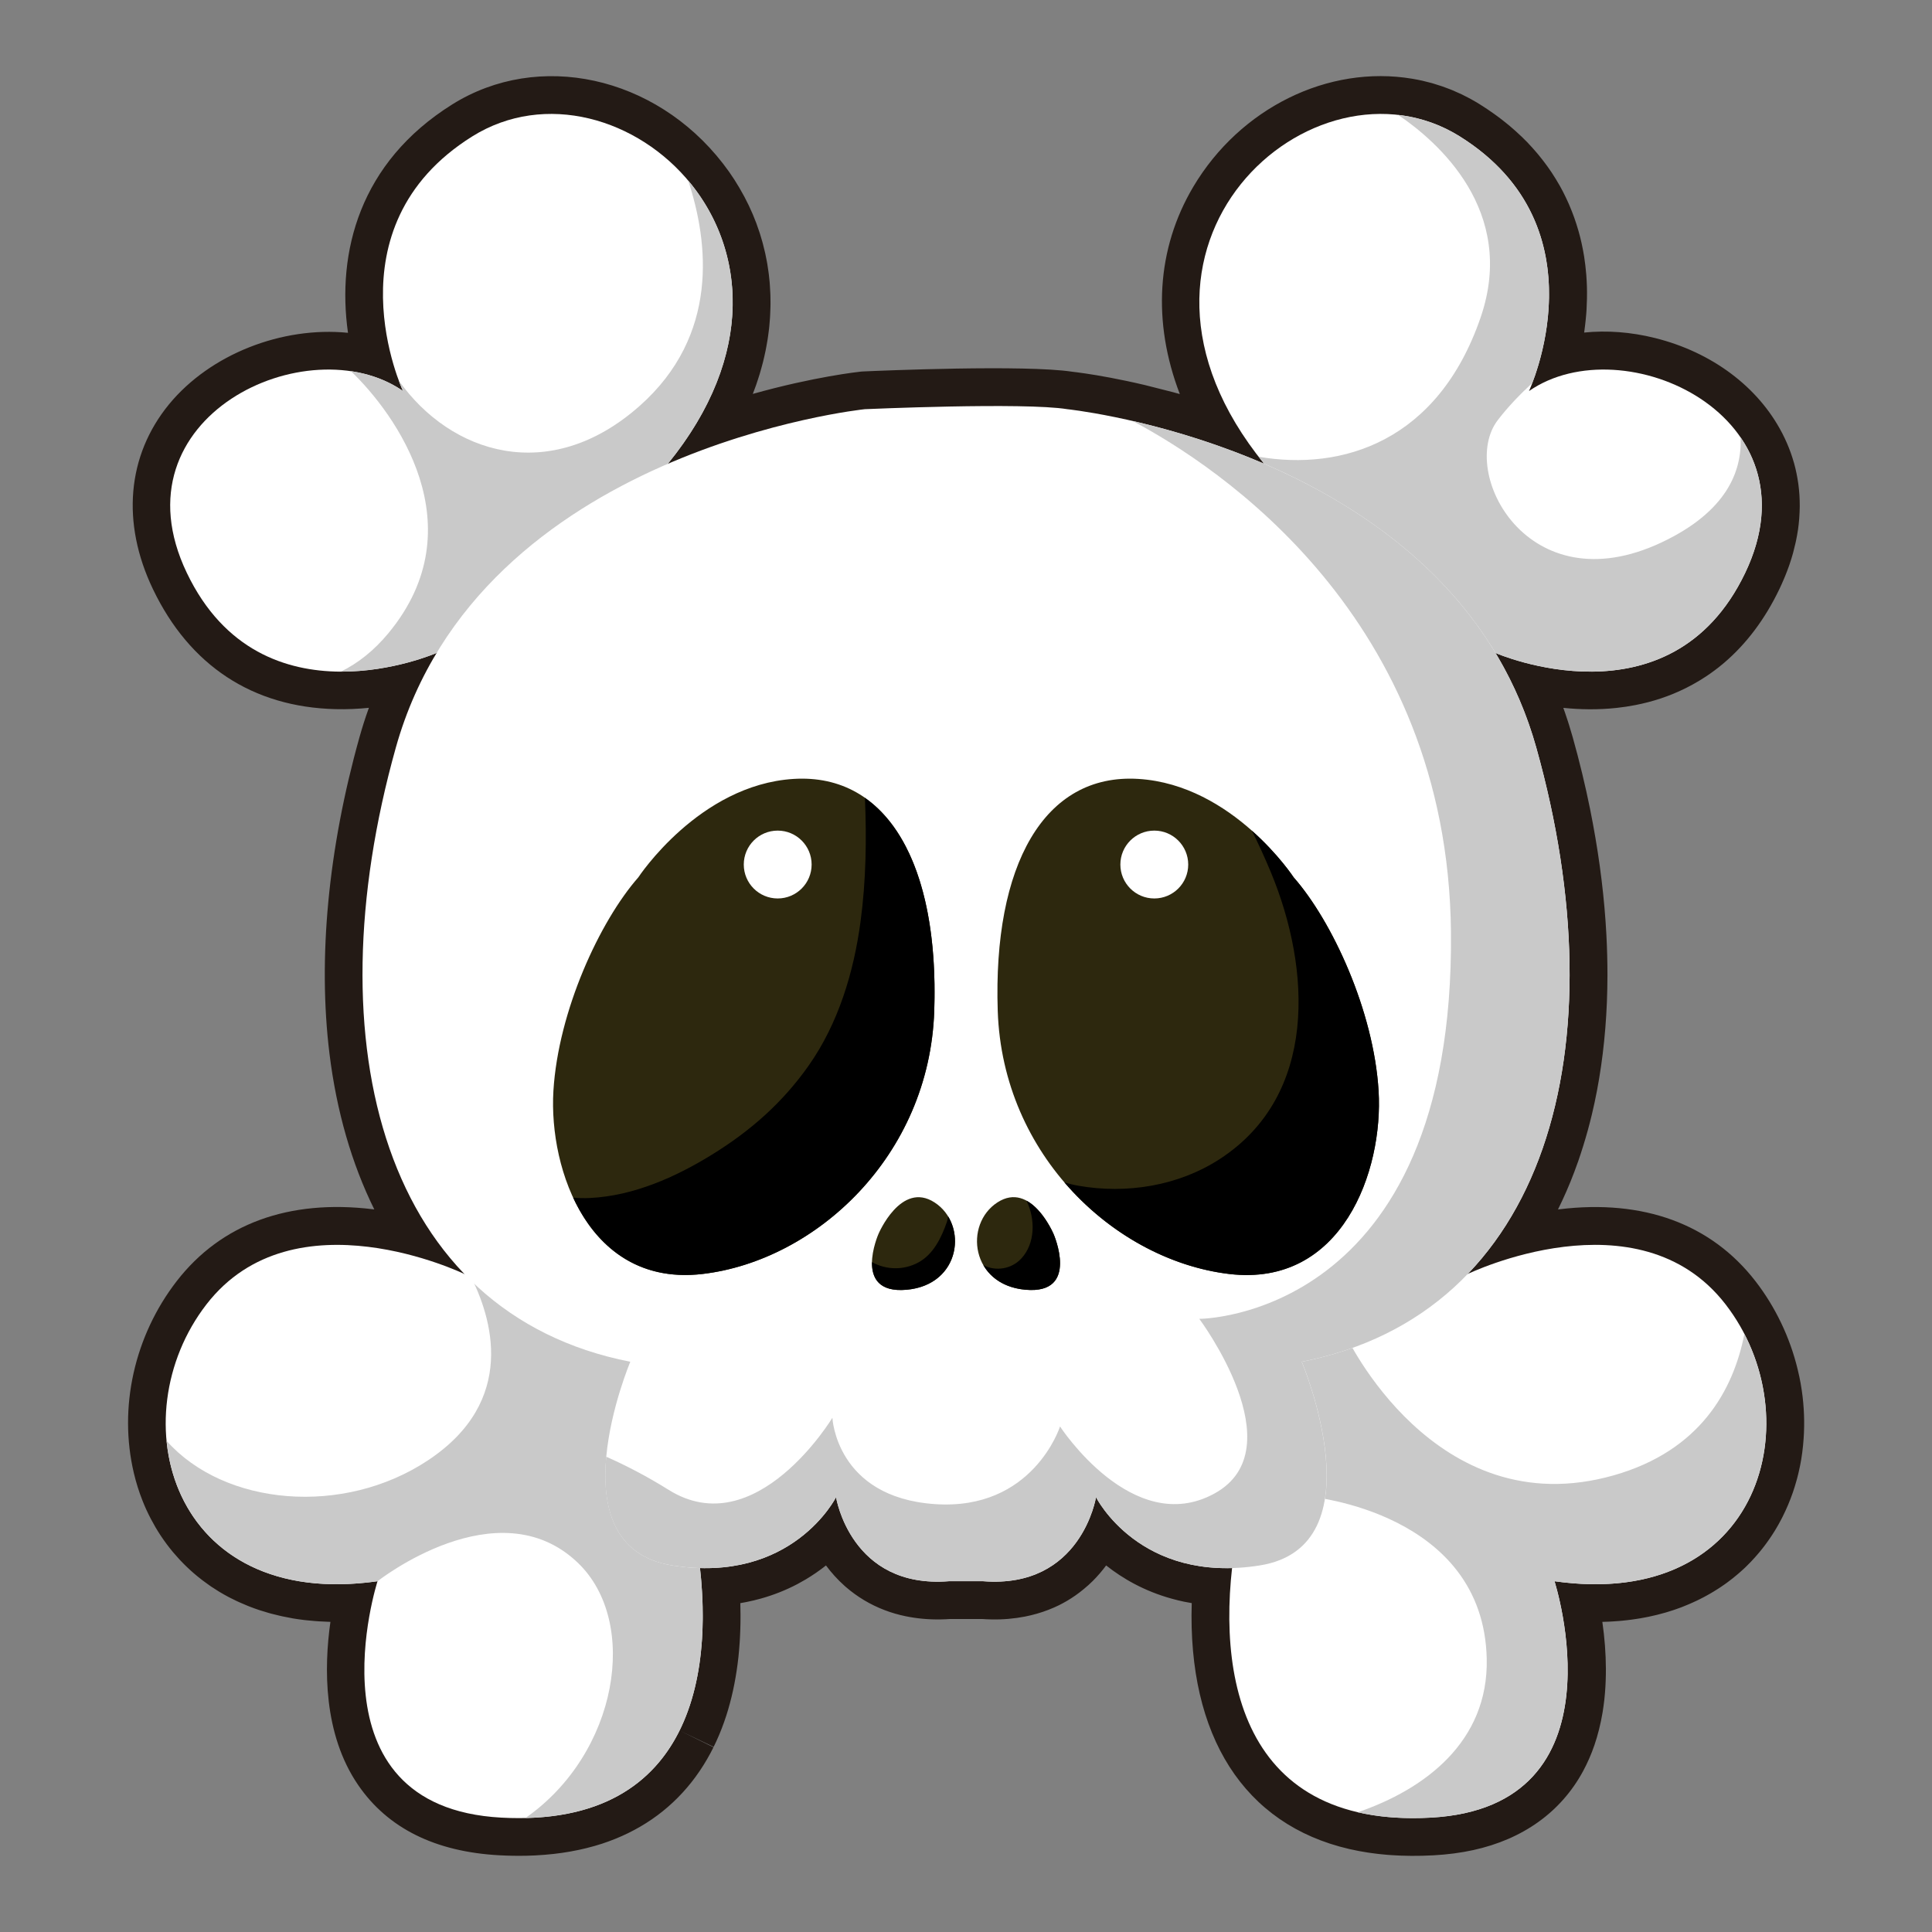
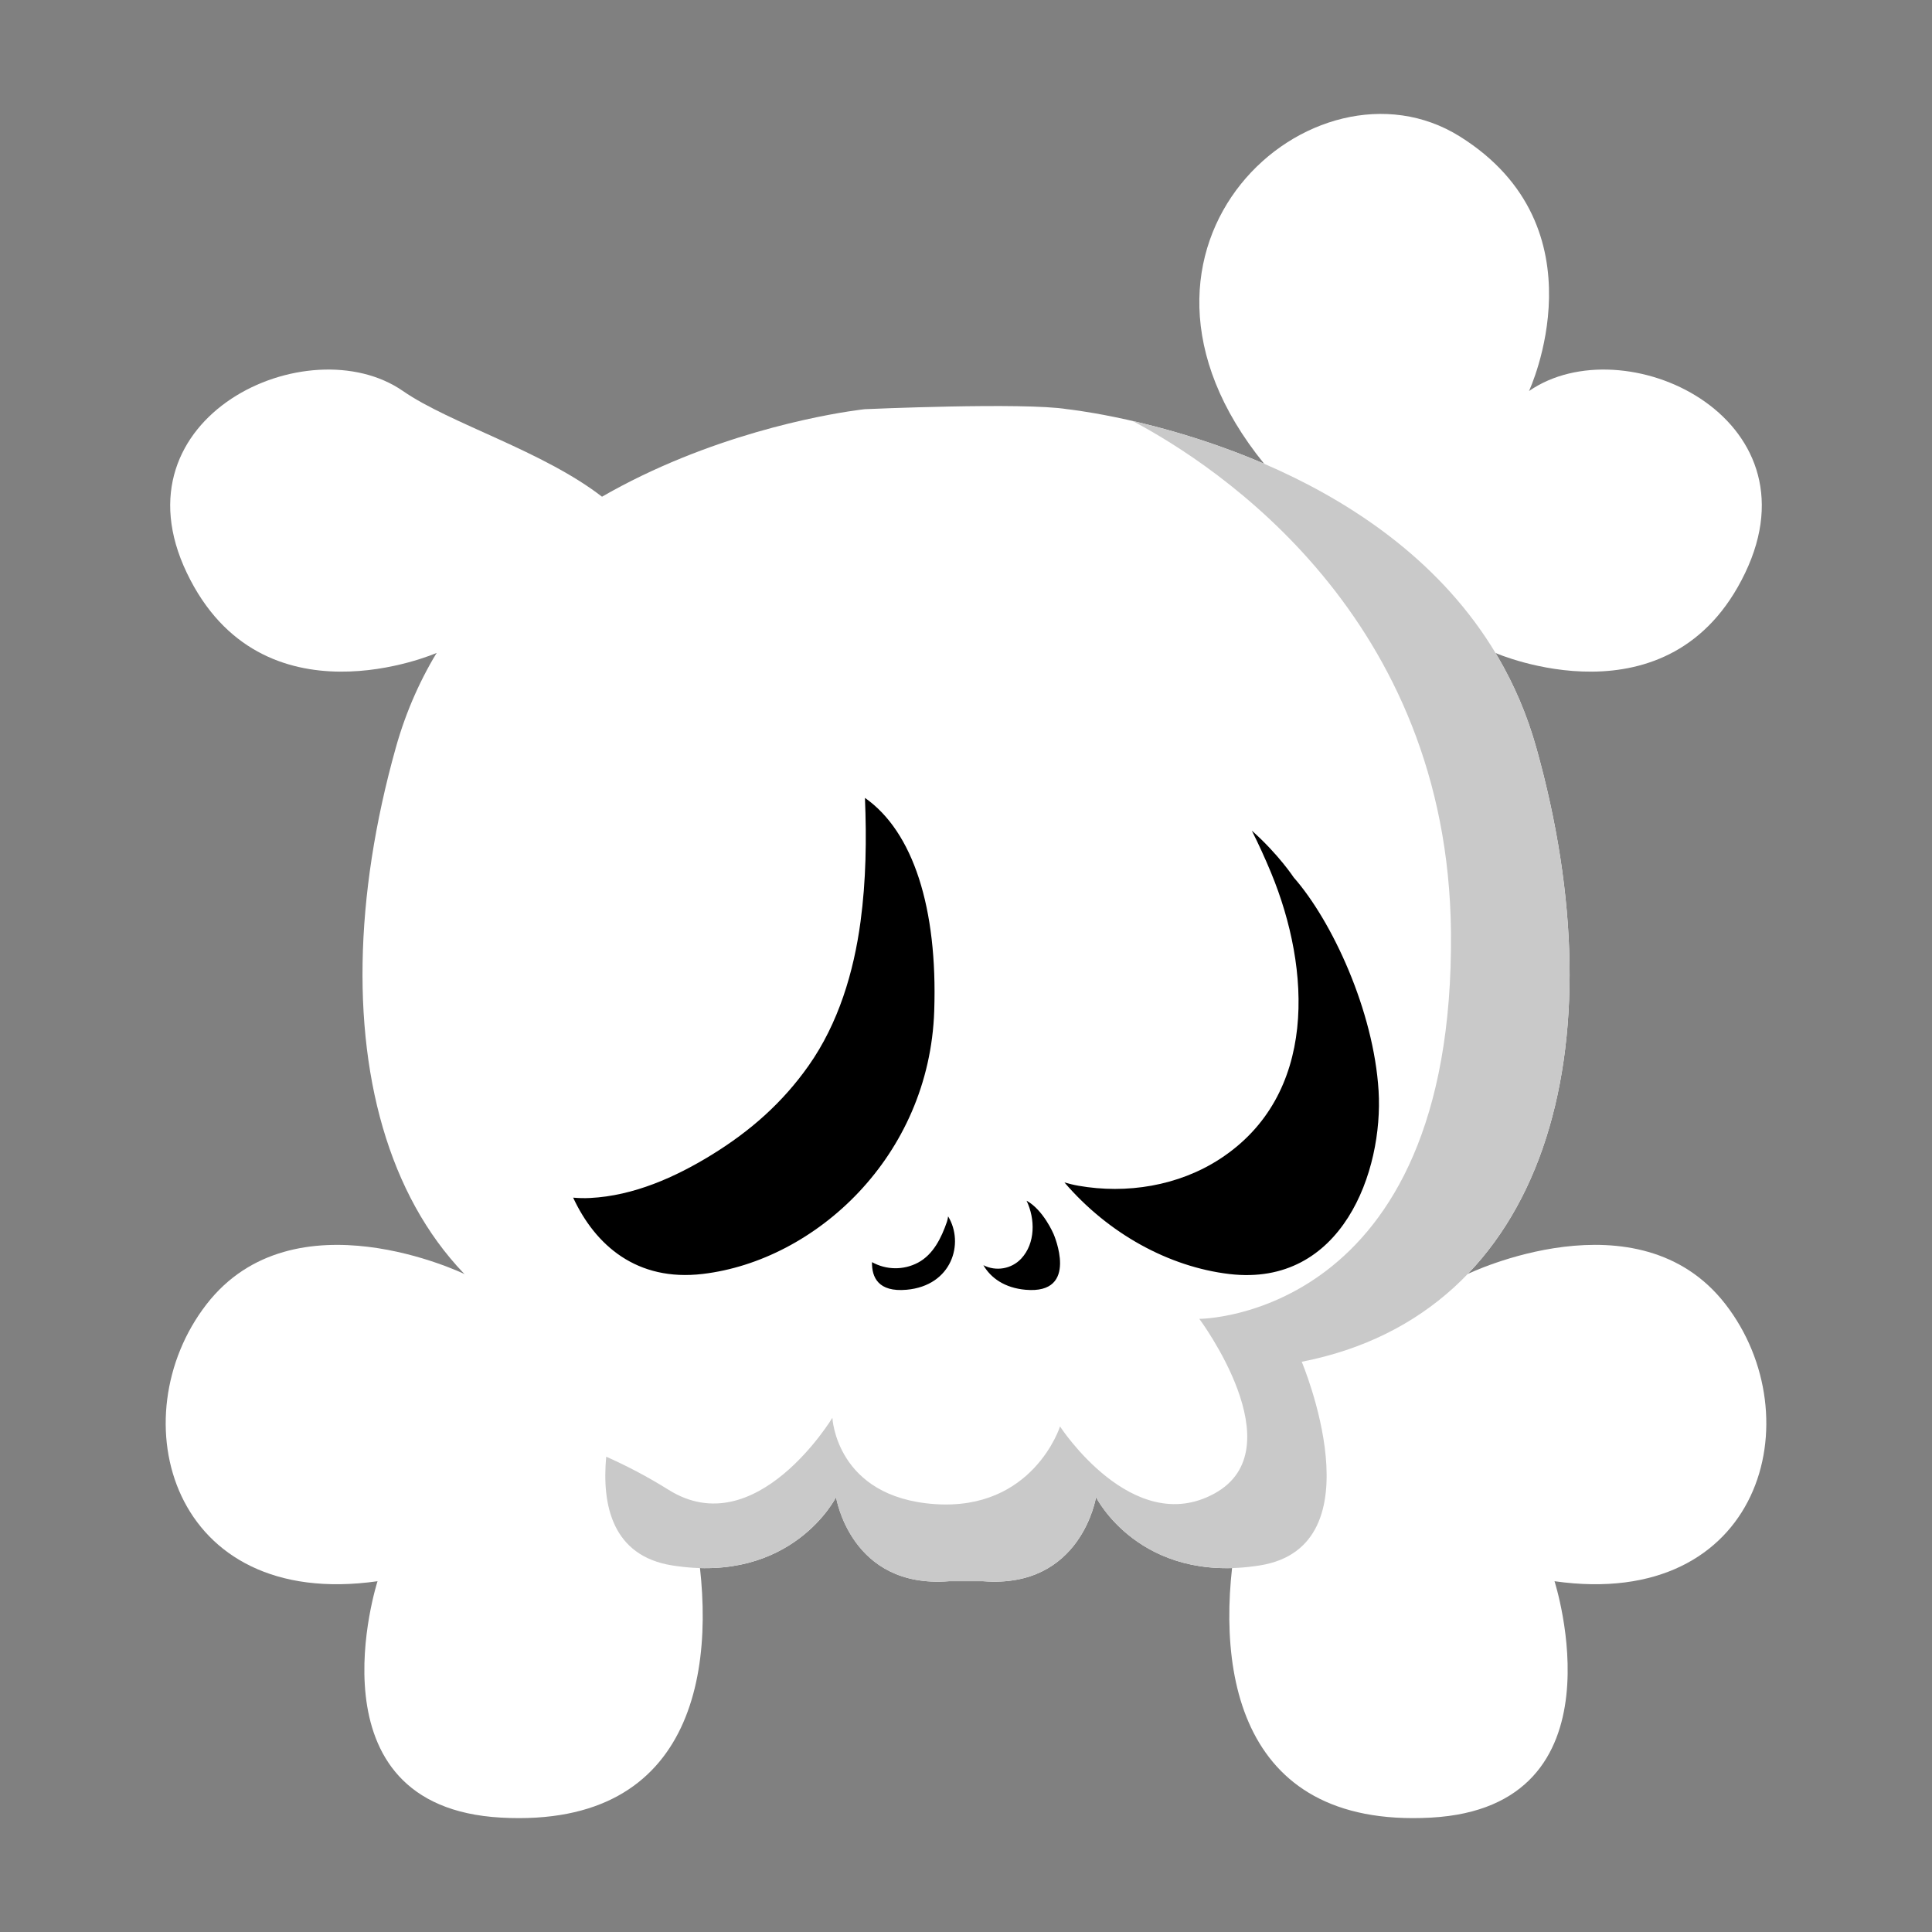
<svg xmlns="http://www.w3.org/2000/svg" version="1.1" viewBox="0 0 512 512" style="enable-background:new 0 0 512 512;" xml:space="preserve">
  <rect x="0" y="0" width="512" height="512" fill="#808080" stroke="none" />
  <style type="text/css">
	.st0{fill:#231A15;}
	.st1{fill:#FFE000;}
	.st2{fill:#BCA100;}
	.st3{fill:#FC0000;}
	.st4{fill:#AA0000;}
	.st5{fill:#F94343;}
	.st6{fill:#FFFFFF;}
	.st7{fill:#A58E07;}
	.st8{opacity:0.44;}
	.st9{fill:#756204;}
	.st10{opacity:0.64;}
	.st11{opacity:0.38;}
	.st12{fill:#5D5004;}
	.st13{fill:#B7A100;}
	.st14{fill:#1D4DFC;}
	.st15{fill:#143CAF;}
	.st16{opacity:0.59;}
	.st17{opacity:0.52;}
	.st18{fill:#FF7F1F;}
	.st19{fill:#C4570C;}
	.st20{fill:#B29904;}
	.st21{fill:#87720A;}
	.st22{fill:#DDDDDD;}
	.st23{opacity:0.51;}
	.st24{fill:#878787;}
	.st25{fill:#727272;}
	.st26{opacity:0.33;}
	.st27{opacity:0.46;}
	.st28{fill:#25CBF2;}
	.st29{fill:#0A8FA5;}
	.st30{opacity:0.58;}
	.st31{fill:#04889E;}
	.st32{fill:#035A63;}
	.st33{opacity:0.65;}
	.st34{opacity:0.39;}
	.st35{fill:#AB0000;}
	.st36{fill:#1987A1;}
	.st37{fill:#3F1F0A;}
	.st38{fill:#4DEEFF;}
	.st39{fill:#21B9C1;}
	.st40{fill:#BBF9FF;}
	.st41{fill:#64ACAF;}
	.st42{fill:#089FB7;}
	.st43{opacity:0.47;}
	.st44{opacity:0.42;}
	.st45{fill:#DBF7FC;}
	.st46{fill:#B2E7ED;}
	.st47{fill:#0FA2BA;}
	.st48{opacity:0.54;}
	.st49{fill:#8E7716;}
	.st50{fill:#191401;}
	.st51{fill:#382E02;}
	.st52{fill:#605106;}
	.st53{fill:#AFACA0;}
	.st54{fill:#BC0404;}
	.st55{fill:#750000;}
	.st56{fill:#A08B0D;}
	.st57{fill:#5B4C05;}
	.st58{opacity:0.4;}
	.st59{opacity:0.5;}
	.st60{fill:#FF8383;}
	.st61{fill:#FFF0A6;}
	.st62{fill:#E2C227;}
	.st63{fill:#AA9205;}
	.st64{fill:#FFEA71;}
	.st65{opacity:0.22;}
	.st66{fill:#B19B00;}
	.st67{fill:#1989A4;}
	.st68{fill:#13A0B7;}
	.st69{fill:#C4A805;}
	.st70{fill:#FFF3A9;}
	.st71{fill:#846E03;}
	.st72{fill:#2D2502;}
	.st73{opacity:0.36;}
	.st74{fill:#4DD307;}
	.st75{fill:#328402;}
	.st76{fill:#97FF5A;}
	.st77{fill:#7A6500;}
	.st78{fill:#246001;}
	.st79{fill:#359100;}
	.st80{fill:#968022;}
	.st81{fill:#4F420B;}
	.st82{fill:#FFED83;}
	.st83{fill:#BAA335;}
	.st84{fill:#8D0991;}
	.st85{fill:#4B044F;}
	.st86{fill:#CE15CE;}
	.st87{fill:#897502;}
	.st88{fill:#493D01;}
	.st89{fill:#C9C9C9;}
	.st90{fill:#2D280E;}
	.st91{fill:#378C06;}
	.st92{fill:#183A03;}
	.st93{fill:#94FF55;}
	.st94{fill:#2E7F04;}
	.st95{fill:#63AB39;}
	.st96{fill:#AA5F04;}
	.st97{fill:#633502;}
	.st98{fill:#EF9014;}
	.st99{fill:#A05A07;}
	.st100{fill:#05616B;}
	.st101{fill:#033335;}
	.st102{fill:#0E94AA;}
	.st103{fill:#035D66;}
	.st104{opacity:0.27;}
	.st105{opacity:0.43;}
	.st106{fill:#FFF203;}
	.st107{fill:#FFA300;}
	.st108{fill:#2B3030;}
	.st109{opacity:0.28;}
	.st110{fill:#FCD17A;}
	.st111{fill:#AF853A;}
	.st112{opacity:0.31;}
	.st113{fill:#B641FF;}
	.st114{fill:#700FBC;}
	.st115{fill:#F2D0B1;}
	.st116{fill:#AF835F;}
	.st117{fill:#C17540;}
	.st118{fill:#F2BA94;}
	.st119{fill:#592909;}
	.st120{fill:#2B1204;}
	.st121{fill:#894818;}
	.st122{fill:#512609;}
	.st123{fill:#FF7F15;}
	.st124{fill:#A04A0A;}
	.st125{fill:#B7865E;}
	.st126{fill:#70350E;}
	.st127{fill:#3A1805;}
	.st128{fill:#C1521B;}
	.st129{fill:#FFC7AE;}
	.st130{fill:#FF717F;}
	.st131{fill:#6E2F0F;}
	.st132{fill:#AC8675;}
	.st133{opacity:0.25;}
	.st134{opacity:0.32;}
	.st135{fill:#FFFCC5;}
	.st136{fill:#D1CA78;}
	.st137{fill:#D37733;}
	.st138{fill:#A04F18;}
	.st139{fill:#0ABFBA;}
	.st140{fill:#057F79;}
	.st141{fill:#15F9F9;}
	.st142{fill:#09B2AD;}
	.st143{fill:#B2B2B2;}
	.st144{fill:#FFF755;}
	.st145{fill:#BCB121;}
	.st146{fill:#F90368;}
	.st147{opacity:0.49;}
	.st148{fill:#B50857;}
	.st149{fill:#FF76B4;}
	.st150{fill:#F23091;}
	.st151{fill:#FFF800;}
	.st152{fill:#C9BF05;}
	.st153{fill:#FF8500;}
	.st154{fill:#A35507;}
	.st155{fill:#AA6E50;}
	.st156{fill:#723C25;}
	.st157{fill:#EAD4B9;}
	.st158{fill:#AA8D6F;}
	.st159{fill:#B7A8A5;}
	.st160{fill:#84726F;}
	.st161{fill:#77645F;}
	.st162{fill:#51403C;}
	.st163{fill:#EABBA7;}
	.st164{fill:#BC7F69;}
	.st165{fill:#7C5039;}
	.st166{fill:#442619;}
	.st167{fill:#B7AE04;}
	.st168{fill:#BAB108;}
	.st169{fill:#7A7105;}
	.st170{fill:#352B23;}
	.st171{fill:#050403;}
	.st172{fill:#706255;}
	.st173{fill:#44382E;}
	.st174{fill:#634319;}
	.st175{fill:#35210A;}
	.st176{fill:#2D1C08;}
	.st177{fill:#0A0601;}
	.st178{fill:#9E7443;}
	.st179{fill:#704D2A;}
	.st180{fill:#D8A73A;}
	.st181{fill:#A0741C;}
	.st182{fill:#3F2F28;}
	.st183{fill:#211410;}
	.st184{fill:#FF326C;}
	.st185{fill:#BC0749;}
	.st186{fill:#68390E;}
	.st187{fill:#A5632D;}
	.st188{fill:#3D1E05;}
	.st189{fill:#331A06;}
	.st190{fill:#110801;}
	.st191{fill:#160A02;}
	.st192{fill:#663514;}
	.st193{opacity:0.29;}
	.st194{fill:#FC001F;}
	.st195{fill:#AF021F;}
	.st196{fill:#C48622;}
	.st197{fill:#8C5910;}
	.st198{fill:#846D64;}
	.st199{fill:#513B35;}
	.st200{fill:#5B4842;}
	.st201{fill:#332522;}
	.st202{fill:#47332C;}
	.st203{fill:#543E38;}
	.st204{fill:#1E1412;}
	.st205{fill:#604C43;}
	.st206{fill:#D3896C;}
	.st207{fill:#FF001F;}
	.st208{fill:#AF0824;}
	.st209{fill:#A37462;}
	.st210{fill:#5E3E34;}
	.st211{fill:#874A38;}
	.st212{fill:#4C2218;}
	.st213{fill:#5B2B20;}
	.st214{fill:#210C09;}
	.st215{fill:#99001A;}
	.st216{fill:#A08A07;}
	.st217{fill:#A08904;}
	.st218{fill:#5B4C02;}
	.st219{fill:#CECAB7;}
	.st220{fill:#727068;}
	.st221{fill:#42403A;}
	.st222{fill:#B2B0A6;}
	.st223{fill:#726F62;}
	.st224{fill:#6B4F45;}
	.st225{fill:#3A261F;}
	.st226{fill:#777468;}
	.st227{fill:#474436;}
	.st228{fill:#B78B7D;}
	.st229{fill:#845A4E;}
	.st230{fill:#3A372D;}
	.st231{fill:#43CFFF;}
	.st232{fill:#13A0BC;}
</style>
  <g id="_x33_8">
    <g>
-       <path class="st0" d="M374.3,491.82c-0.08,0-0.15,0-0.23,0l-1.06-0.02c-0.57-0.01-1.13-0.02-1.69-0.04    c-0.37-0.01-0.73-0.03-1.09-0.05c-0.53-0.03-1.07-0.06-1.6-0.09c-0.35-0.02-0.7-0.05-1.06-0.08c-0.54-0.04-1.06-0.09-1.58-0.15    c-0.33-0.03-0.67-0.07-1.01-0.11c-0.55-0.06-1.08-0.13-1.61-0.21l-0.22-0.03c-0.23-0.03-0.46-0.06-0.69-0.1    c-0.6-0.09-1.19-0.19-1.77-0.3l-0.13-0.02c-0.18-0.03-0.37-0.06-0.55-0.1c-0.84-0.16-1.65-0.33-2.44-0.51    c-27.94-6.47-42.83-29.99-41.75-65.17c-0.69-0.11-1.38-0.24-2.06-0.38c-1.02-0.21-2.08-0.47-3.23-0.79    c-7.36-2.03-13.1-5.41-17.39-8.81c-1.03,1.39-2.2,2.77-3.53,4.1c-0.72,0.72-1.51,1.43-2.41,2.17c-1.46,1.21-2.92,2.23-4.47,3.14    c-0.65,0.38-1.34,0.75-2.05,1.11c-0.86,0.43-1.76,0.82-2.84,1.24c-1.96,0.76-4.04,1.36-6.17,1.78c-2.86,0.56-5.86,0.83-8.9,0.76    c-0.85-0.01-1.71-0.05-2.57-0.11h-8.37c-0.86,0.06-1.72,0.1-2.57,0.11c-3.17,0.06-6.29-0.23-9.26-0.84    c-1.93-0.4-3.8-0.94-5.57-1.62c-3.78-1.44-7.21-3.49-10.22-6.09c-0.12-0.1-0.25-0.21-0.37-0.32c-1.93-1.72-3.57-3.57-4.95-5.43    c-1.7,1.35-3.49,2.58-5.36,3.7c-0.69,0.41-1.44,0.83-2.21,1.24c-3.05,1.6-6.29,2.89-9.66,3.83c-1.28,0.36-2.59,0.67-3.89,0.93    c-0.52,0.1-1.05,0.2-1.58,0.29l0.05,3.02l0,0.77c0,0.35,0,0.71-0.01,1.07l-0.01,0.73c-0.01,0.38-0.02,0.75-0.03,1.11l-0.02,0.69    c-0.01,0.39-0.03,0.77-0.05,1.15l-0.03,0.63c-0.02,0.42-0.05,0.82-0.07,1.22l-0.04,0.53c-0.03,0.45-0.06,0.87-0.1,1.3l-0.04,0.46    c-0.04,0.45-0.08,0.91-0.13,1.37l-0.02,0.22c-0.54,4.92-1.44,9.56-2.7,13.83c-0.01,0.03-0.02,0.05-0.02,0.08    c-0.16,0.53-0.32,1.06-0.49,1.59l-0.04,0.12c-0.18,0.55-0.35,1.05-0.53,1.56l-0.09,0.25c-0.15,0.43-0.33,0.92-0.52,1.41    l-0.11,0.28c-0.17,0.43-0.36,0.91-0.56,1.39l-0.12,0.28c-0.19,0.44-0.39,0.91-0.61,1.39l-0.1,0.22c-0.23,0.5-0.45,0.96-0.68,1.42    l-9.02-4.32l8.97,4.42l-0.07,0.15c-0.23,0.46-0.47,0.92-0.71,1.38l-0.16,0.29c-0.21,0.4-0.47,0.86-0.74,1.32l-0.09,0.15    c-0.3,0.51-0.58,0.97-0.86,1.43c-0.02,0.02-0.07,0.12-0.09,0.14c-0.31,0.5-0.61,0.96-0.92,1.41c-0.03,0.04-0.06,0.09-0.09,0.13    c-0.32,0.46-0.64,0.93-0.98,1.39c-0.02,0.03-0.05,0.06-0.07,0.1c-0.33,0.46-0.69,0.93-1.06,1.39c-0.01,0.02-0.03,0.03-0.04,0.05    c-6.02,7.6-13.98,13.06-23.65,16.23c-0.03,0.01-0.07,0.02-0.1,0.03c-0.64,0.21-1.29,0.41-1.94,0.59    c-0.03,0.01-0.06,0.02-0.09,0.02c-0.65,0.18-1.3,0.36-1.96,0.52l-0.2,0.05c-0.59,0.15-1.25,0.3-1.92,0.44    c-0.04,0.01-0.08,0.02-0.12,0.02l-0.03,0.01c-0.66,0.14-1.34,0.27-2.02,0.39l-0.16,0.03c-0.69,0.12-1.38,0.23-2.07,0.33    l-0.24,0.03c-0.62,0.09-1.32,0.18-2.03,0.26l-0.24,0.02c-0.63,0.07-1.36,0.14-2.09,0.2c-0.03,0-0.12,0.01-0.14,0.01    c-0.74,0.06-1.49,0.11-2.26,0.15c-0.04,0-0.08,0-0.11,0.01c-0.77,0.04-1.55,0.07-2.34,0.08c-2.35,0.05-4.75,0.01-7.15-0.12    c-16.97-0.92-29.55-7.16-37.38-18.56c-9.32-13.56-9.1-31.21-7.39-43.3c-0.01,0-0.03,0-0.04,0l-0.75-0.03    c-0.8-0.03-1.56-0.06-2.31-0.11c-0.31-0.02-0.64-0.04-0.97-0.07c-0.73-0.06-1.45-0.12-2.16-0.2l-0.19-0.02    c-0.22-0.02-0.43-0.04-0.64-0.07c-0.97-0.12-1.92-0.25-2.86-0.41c-0.13-0.02-0.25-0.04-0.36-0.07c-0.85-0.15-1.65-0.31-2.45-0.48    c-0.21-0.04-0.46-0.1-0.71-0.16l-0.12-0.03c-0.66-0.15-1.31-0.31-1.96-0.48l-0.19-0.05c-0.22-0.06-0.44-0.12-0.65-0.18    c-0.74-0.21-1.51-0.44-2.27-0.69c-0.06-0.02-0.18-0.06-0.31-0.1c-0.87-0.29-1.72-0.6-2.56-0.93c-0.19-0.07-0.35-0.14-0.52-0.21    l-0.12-0.05c-0.61-0.25-1.25-0.52-1.87-0.8c-0.25-0.11-0.48-0.22-0.71-0.32c-0.63-0.3-1.27-0.61-1.89-0.93    c-0.19-0.1-0.34-0.17-0.48-0.25c-0.79-0.42-1.57-0.86-2.3-1.3c-0.06-0.04-0.2-0.12-0.26-0.16c-0.61-0.37-1.27-0.79-1.92-1.23    l-0.49-0.34c-0.59-0.41-1.14-0.81-1.68-1.22l-0.42-0.32c-1.37-1.06-2.68-2.18-3.9-3.36c-0.07-0.06-0.17-0.16-0.27-0.26    c-0.53-0.52-1.04-1.03-1.53-1.56l-0.32-0.35c-0.52-0.57-1.03-1.14-1.52-1.72c-0.03-0.04-0.07-0.08-0.1-0.12    c-1.09-1.31-2.11-2.69-3.07-4.12l-0.18-0.27c-0.43-0.66-0.85-1.32-1.24-1.99l-0.04-0.06c-0.89-1.53-1.69-3.05-2.4-4.6    c-0.01-0.02-0.03-0.06-0.04-0.08c-0.01-0.01-0.01-0.03-0.02-0.04c-0.33-0.73-0.65-1.47-0.94-2.22c-0.01-0.03-0.03-0.06-0.04-0.1    l-0.05-0.12c-0.9-2.27-1.67-4.72-2.26-7.21c-4.13-17.41,0.13-36.42,11.36-50.92c11.74-15.16,29.69-21.74,51.94-19.04    c0.14,0.02,0.27,0.03,0.41,0.05c-5.98-12.11-10-26.02-11.88-41.29c-3.1-25.24-0.35-54.23,7.95-83.84c0.74-2.63,1.57-5.24,2.5-7.8    c-2.81,0.28-5.77,0.43-8.84,0.35c-21.95-0.53-38.69-11.54-48.4-31.82c-8.41-17.55-6.85-35.39,4.26-48.95    C55.72,93.84,74.78,86.45,92.22,88.2c-3.01-21.31,3.03-45.13,27.6-60.51c22.89-14.34,53.75-7.6,71.78,15.66    c0.53,0.69,1.03,1.36,1.52,2.05c0.02,0.03,0.06,0.09,0.09,0.12c0.43,0.61,0.89,1.29,1.34,1.99l0.09,0.14    c0.42,0.65,0.85,1.35,1.26,2.05l0.07,0.12c0.42,0.71,0.81,1.41,1.19,2.12l0.1,0.18c0.38,0.72,0.73,1.42,1.07,2.12l0.13,0.26    c0.34,0.71,0.65,1.41,0.95,2.11l0.15,0.35c0.29,0.68,0.56,1.38,0.83,2.08l0.14,0.39c0.26,0.71,0.5,1.4,0.73,2.1l0.15,0.46    c0.22,0.7,0.42,1.39,0.62,2.09l0.15,0.56c0.17,0.65,0.34,1.33,0.5,2.03l0.14,0.6c0.15,0.68,0.28,1.36,0.41,2.05l0.12,0.68    c0.11,0.67,0.21,1.34,0.3,2.01l0.1,0.74c0.08,0.66,0.15,1.33,0.21,1.99l0.01,0.16c0.02,0.21,0.04,0.43,0.05,0.64    c0.05,0.66,0.08,1.31,0.11,1.96l0.01,0.15c0.01,0.24,0.02,0.49,0.03,0.73c0.02,0.64,0.02,1.28,0.02,1.93l0,0.2    c0,0.25,0,0.51-0.01,0.76c-0.01,0.61-0.04,1.25-0.07,1.89l-0.01,0.2c-0.01,0.27-0.03,0.54-0.04,0.81    c-0.04,0.61-0.1,1.24-0.15,1.86l-0.02,0.24c-0.03,0.28-0.05,0.56-0.08,0.83c-0.07,0.6-0.15,1.22-0.24,1.84l-0.03,0.22    c-0.04,0.29-0.08,0.58-0.13,0.88c-0.1,0.61-0.21,1.21-0.32,1.82l-0.05,0.25c-0.06,0.3-0.11,0.61-0.17,0.91    c-0.11,0.56-0.24,1.11-0.37,1.67l-0.1,0.42c-0.07,0.3-0.14,0.6-0.21,0.89c-0.14,0.56-0.29,1.11-0.45,1.66l-0.12,0.42    c-0.08,0.31-0.17,0.61-0.26,0.92c-0.16,0.53-0.33,1.05-0.5,1.57l-0.15,0.45c-0.11,0.33-0.21,0.66-0.33,1    c-0.17,0.49-0.35,0.98-0.54,1.47l-0.21,0.55c-0.04,0.12-0.09,0.23-0.13,0.35c16.28-4.57,27.94-5.83,28.65-5.91    c0.2-0.02,0.39-0.04,0.59-0.04c4.39-0.2,42.93-1.85,55.46,0.08c0.52,0.06,1.69,0.2,3.39,0.45c3.41,0.5,8.93,1.45,15.84,3.08    l7.38,1.87l1.85,0.51c-7.29-19-6.23-38.45,3.6-54.98c12.4-20.83,35.71-32.32,58.01-28.58c0.02,0,0.04,0.01,0.06,0.01    c0.01,0,0.03,0,0.04,0.01c0.83,0.14,1.65,0.3,2.47,0.48l0.17,0.04c0.82,0.19,1.59,0.38,2.35,0.59l0.31,0.09    c0.75,0.22,1.46,0.44,2.16,0.68l0.51,0.17c0.64,0.22,1.3,0.47,1.95,0.73l0.08,0.03c0.16,0.06,0.32,0.12,0.48,0.19    c0.65,0.27,1.26,0.54,1.87,0.83l0.08,0.03c0.2,0.09,0.41,0.18,0.61,0.28c0.58,0.28,1.18,0.59,1.78,0.91    c0.25,0.13,0.43,0.22,0.61,0.32c0.83,0.46,1.61,0.92,2.35,1.38c0.02,0.01,0.03,0.02,0.05,0.03l0,0c0.66,0.41,1.3,0.83,1.93,1.25    l0.61,0.42c0.41,0.28,0.83,0.57,1.24,0.86l0.67,0.49c0.38,0.28,0.74,0.55,1.1,0.82l0.68,0.53c0.36,0.29,0.71,0.57,1.06,0.85    l0.63,0.52c0.36,0.31,0.7,0.6,1.04,0.9l0.55,0.49c0.4,0.37,0.79,0.72,1.17,1.08l0.39,0.36c0.48,0.46,0.97,0.95,1.45,1.44    c0.06,0.06,0.16,0.17,0.26,0.28c0.36,0.38,0.74,0.79,1.11,1.2l0.44,0.5c0.29,0.33,0.59,0.67,0.87,1l0.42,0.51    c0.31,0.37,0.58,0.71,0.84,1.05l0.42,0.54c0.27,0.36,0.52,0.69,0.77,1.03l0.38,0.52c0.28,0.4,0.54,0.78,0.8,1.16l0.29,0.43    c0.69,1.05,1.35,2.13,1.97,3.22l0.17,0.3c0.25,0.45,0.48,0.88,0.71,1.32l0.24,0.48c0.19,0.38,0.38,0.76,0.56,1.14l0.25,0.53    c0.18,0.38,0.34,0.75,0.51,1.12l0.22,0.52c0.17,0.4,0.33,0.8,0.49,1.19l0.18,0.45c0.18,0.46,0.35,0.92,0.52,1.39l0.1,0.28    c0.36,1.02,0.72,2.14,1.04,3.26l0.07,0.24c0.14,0.51,0.26,0.95,0.37,1.38l0.09,0.36c0.12,0.47,0.21,0.87,0.3,1.27l0.09,0.42    c0.09,0.43,0.17,0.83,0.25,1.22l0.08,0.41c0.08,0.44,0.16,0.87,0.23,1.3l0.05,0.29c0.24,1.55,0.43,3.15,0.56,4.75l0.02,0.26    c0.03,0.44,0.06,0.86,0.08,1.27l0.02,0.37c0.02,0.39,0.03,0.78,0.05,1.16l0.01,0.33c0.01,0.43,0.02,0.83,0.02,1.22l0,0.27    c0,0.47,0,0.92-0.01,1.37c0,0,0,0.1,0,0.11c-0.02,0.99-0.06,1.97-0.11,2.94c0,0.03-0.01,0.1-0.01,0.16    c-0.03,0.41-0.05,0.82-0.09,1.22l-0.02,0.19c0,0.02-0.01,0.09-0.01,0.1c-0.03,0.36-0.06,0.72-0.1,1.07l-0.03,0.3    c-0.04,0.37-0.08,0.72-0.12,1.06l-0.04,0.32c-0.04,0.33-0.09,0.69-0.13,1.04l-0.03,0.22c-0.02,0.14-0.04,0.27-0.06,0.41    c6.01-0.61,12.37-0.15,18.75,1.44c15.09,3.75,27.38,12.94,33.73,25.21l0.09,0.17c0.84,1.64,1.55,3.29,2.15,4.95l0.09,0.25    c0.27,0.77,0.52,1.56,0.75,2.36l0.1,0.34c0.46,1.66,0.82,3.44,1.08,5.24l0.07,0.54c0.1,0.82,0.18,1.61,0.23,2.39    c0.01,0.09,0.01,0.19,0.02,0.28c0.05,0.9,0.08,1.83,0.08,2.79l-0.01,0.45c-0.01,0.83-0.05,1.6-0.1,2.37l-0.04,0.62    c-0.08,1.02-0.19,1.94-0.31,2.82c-0.01,0.07-0.02,0.15-0.04,0.23c-0.11,0.77-0.27,1.62-0.46,2.56l-0.15,0.7    c-0.18,0.82-0.37,1.59-0.58,2.37c-0.06,0.23-0.1,0.4-0.15,0.57c-0.25,0.89-0.54,1.83-0.87,2.79c-0.06,0.18-0.12,0.35-0.18,0.52    l-0.05,0.13c-0.27,0.76-0.55,1.51-0.86,2.26c-0.11,0.26-0.21,0.53-0.33,0.8c-0.43,1.03-0.85,1.96-1.27,2.84    c-0.01,0.01-0.01,0.02-0.02,0.04c-3.81,7.95-8.78,14.55-14.76,19.61c-1.53,1.29-3.15,2.51-4.82,3.6c-1.08,0.71-2.2,1.38-3.32,2    c-0.55,0.31-1.12,0.6-1.69,0.89c-1.09,0.55-2.24,1.07-3.38,1.55c-1.1,0.46-2.25,0.88-3.4,1.27c-1.1,0.37-2.24,0.7-3.38,1    c-1.12,0.29-2.25,0.55-3.38,0.77c-1.62,0.32-3.29,0.57-4.96,0.75c-4.95,0.54-9.75,0.44-14.15-0.01c0.01,0.02,0.01,0.04,0.02,0.05    c0.14,0.38,0.28,0.77,0.41,1.16c0.26,0.75,0.51,1.5,0.75,2.25l0.09,0.28c0.08,0.25,0.16,0.5,0.24,0.75    c0.34,1.09,0.67,2.19,0.99,3.32c1.79,6.37,3.34,12.79,4.61,19.08c0.26,1.26,0.5,2.52,0.73,3.78c0.93,5,1.71,10.02,2.3,14.92    c0.6,4.92,1.03,9.83,1.28,14.6c0.19,3.6,0.28,7.2,0.28,10.7c0,2.37-0.06,4.78-0.15,7.16c-0.38,9.26-1.47,18.19-3.26,26.54    c-0.23,1.07-0.47,2.12-0.72,3.17c-0.66,2.76-1.43,5.57-2.3,8.36c-0.47,1.5-0.88,2.76-1.29,3.94c-0.35,1-0.71,1.99-1.08,2.96    c-1.28,3.4-2.73,6.71-4.31,9.91c0.13-0.02,0.25-0.03,0.38-0.05c22.24-2.7,40.2,3.88,51.94,19.04c5.29,6.83,9.16,14.92,11.2,23.4    c0.15,0.6,0.27,1.18,0.4,1.76c0,0,0.02,0.12,0.03,0.12c0.12,0.56,0.23,1.12,0.33,1.68c0,0.01,0.03,0.15,0.03,0.16    c0.1,0.56,0.19,1.12,0.27,1.68l0.03,0.2c0.08,0.51,0.15,1.08,0.22,1.66c0.5,4.3,0.54,8.54,0.13,12.69l-0.01,0.15    c-0.06,0.55-0.12,1.06-0.18,1.57l-0.04,0.35c-0.06,0.48-0.14,0.95-0.21,1.43l-0.07,0.45c-0.08,0.45-0.16,0.91-0.25,1.37l-0.1,0.5    c-0.09,0.44-0.19,0.88-0.29,1.32l-0.12,0.52c-0.1,0.43-0.21,0.87-0.33,1.31l-0.14,0.5c-0.12,0.43-0.24,0.87-0.38,1.31l-0.11,0.36    c0,0.01-0.03,0.09-0.03,0.1c-0.14,0.45-0.29,0.9-0.44,1.35c-0.02,0.07-0.07,0.21-0.12,0.34c-0.71,2.02-1.56,4.04-2.53,5.98    l-0.27,0.54c-0.16,0.32-0.33,0.63-0.5,0.94l-0.12,0.22c-0.1,0.19-0.21,0.38-0.31,0.57c-0.17,0.31-0.36,0.63-0.55,0.95l-0.06,0.1    c-0.12,0.21-0.25,0.41-0.37,0.62c-0.19,0.31-0.38,0.61-0.58,0.91c-0.18,0.27-0.33,0.5-0.48,0.73c-0.2,0.3-0.4,0.58-0.6,0.87    c-0.17,0.25-0.35,0.49-0.53,0.74c-0.21,0.28-0.41,0.56-0.62,0.83c-0.2,0.25-0.38,0.49-0.57,0.73c-0.22,0.28-0.43,0.53-0.64,0.79    c-0.24,0.28-0.45,0.53-0.66,0.77c-0.22,0.26-0.44,0.5-0.65,0.74c-0.19,0.21-0.39,0.43-0.6,0.65l-0.19,0.21    c-0.19,0.2-0.38,0.41-0.58,0.6c-0.19,0.2-0.42,0.42-0.64,0.64l-0.23,0.23c-0.18,0.18-0.36,0.36-0.55,0.53    c-0.36,0.34-0.74,0.68-1.12,1.01c-0.22,0.19-0.46,0.4-0.7,0.6c-0.39,0.33-0.79,0.66-1.19,0.98c-0.19,0.15-0.35,0.28-0.52,0.4    l-0.21,0.16c-0.3,0.23-0.6,0.46-0.9,0.68c-0.21,0.15-0.41,0.29-0.61,0.43l-0.13,0.09c-0.33,0.23-0.65,0.46-0.98,0.67    c-0.18,0.12-0.4,0.26-0.62,0.4l-0.13,0.08c-0.33,0.21-0.67,0.43-1.01,0.63c-0.23,0.14-0.51,0.3-0.78,0.46    c-0.33,0.19-0.67,0.38-1.01,0.57c-0.28,0.16-0.56,0.3-0.83,0.45c-0.36,0.19-0.72,0.37-1.08,0.55c-0.26,0.13-0.55,0.27-0.84,0.41    c-0.35,0.17-0.73,0.34-1.1,0.5c-0.28,0.13-0.57,0.25-0.86,0.38c-0.38,0.16-0.78,0.32-1.17,0.48l-0.14,0.06    c-0.24,0.1-0.49,0.19-0.73,0.29c-0.39,0.15-0.82,0.3-1.25,0.45l-0.14,0.05c-0.23,0.08-0.46,0.16-0.69,0.24    c-0.44,0.15-0.92,0.29-1.41,0.44l-0.65,0.2c-1.48,0.43-2.97,0.8-4.47,1.11c-0.19,0.04-0.38,0.08-0.57,0.11l-0.16,0.03    c-0.51,0.1-1.03,0.2-1.56,0.29c-0.22,0.04-0.46,0.07-0.71,0.11l-0.19,0.03c-0.47,0.07-0.95,0.15-1.44,0.21    c-0.23,0.03-0.49,0.06-0.75,0.09l-0.21,0.03c-0.47,0.06-0.94,0.11-1.41,0.15c-0.29,0.03-0.59,0.05-0.88,0.08l-0.14,0.01    c-0.49,0.04-0.96,0.07-1.43,0.1c-0.34,0.02-0.69,0.04-1.05,0.06c-0.49,0.02-0.97,0.04-1.45,0.05c-0.11,0-0.23,0.01-0.34,0.01    c0.61,4.21,0.92,8.35,0.94,12.35c0,0.54,0,1.09-0.01,1.65c-0.02,1.1-0.06,2.18-0.12,3.24c-0.07,1.13-0.16,2.26-0.28,3.36    c-0.13,1.15-0.29,2.3-0.47,3.42c-0.51,3.04-1.24,5.96-2.17,8.68c-0.83,2.42-1.85,4.74-3.01,6.89    c-5.85,10.79-15.92,18.02-29.12,20.9c-3.29,0.72-6.84,1.18-10.54,1.38c-0.96,0.05-1.91,0.09-2.85,0.11    c-0.2,0.01-0.43,0.01-0.66,0.01l-0.25,0C375.38,491.81,374.84,491.82,374.3,491.82z M326.51,405.54c2.79,0,5.46,1.17,7.36,3.23    c1.96,2.13,2.9,5,2.58,7.88c-2.37,21.32,0.15,47.97,25.64,53.88c0.55,0.13,1.11,0.24,1.67,0.35l0.47,0.08    c0.44,0.08,0.85,0.15,1.27,0.22l0.66,0.09c0.38,0.05,0.77,0.11,1.15,0.15c0.24,0.03,0.49,0.05,0.74,0.08    c0.4,0.04,0.78,0.08,1.17,0.11c0.26,0.02,0.53,0.04,0.79,0.06c0.4,0.03,0.8,0.05,1.19,0.07c0.29,0.01,0.57,0.03,0.85,0.04    c0.42,0.01,0.85,0.02,1.28,0.03l0.85,0.01c0.45,0,0.96-0.01,1.45-0.01l0.7-0.01c0.77-0.02,1.53-0.05,2.3-0.09    c2.65-0.14,5.12-0.46,7.37-0.95c7.55-1.65,12.72-5.21,15.81-10.89c0.64-1.18,1.21-2.48,1.68-3.86c0.58-1.68,1.03-3.51,1.36-5.46    c0.12-0.75,0.23-1.53,0.32-2.33c0.08-0.77,0.15-1.57,0.2-2.37c0.05-0.79,0.08-1.58,0.09-2.36c0.01-0.41,0.01-0.82,0.01-1.22    c-0.05-10.08-2.65-18.98-2.98-20.06c-0.4-1.21-0.58-2.52-0.49-3.87c0.37-5.24,4.73-9.3,9.98-9.3c0.78,0,1.5,0.07,2.17,0.2    c0.47,0.06,0.93,0.12,1.4,0.17l0.67,0.07c0.5,0.05,0.97,0.1,1.43,0.14l0.79,0.06c0.42,0.03,0.83,0.06,1.24,0.08    c0.22,0.01,0.44,0.02,0.67,0.03l0.14,0c0.41,0.02,0.79,0.03,1.16,0.04c0.43,0.01,0.83,0.01,1.25,0.01c0.22,0,0.44,0,0.66,0    c0.26,0,0.52-0.01,0.78-0.02c0.37-0.01,0.72-0.02,1.06-0.04c0.24-0.01,0.51-0.03,0.77-0.04c0.35-0.02,0.68-0.05,1.02-0.07    l0.72-0.06c0.34-0.03,0.67-0.07,0.99-0.11l0.68-0.08c0.36-0.05,0.69-0.1,1.01-0.15l0.61-0.09c0.38-0.06,0.72-0.13,1.06-0.2    l0.52-0.1c0.99-0.21,1.98-0.45,2.93-0.72l0.45-0.14c0.3-0.09,0.61-0.19,0.92-0.29l0.52-0.18c0.28-0.1,0.54-0.19,0.8-0.29    l0.54-0.21c0.25-0.1,0.49-0.19,0.73-0.29c0.19-0.08,0.36-0.16,0.53-0.24c0.23-0.1,0.46-0.21,0.69-0.31    c0.18-0.09,0.35-0.17,0.51-0.25c0.24-0.12,0.46-0.23,0.67-0.34c0.16-0.09,0.33-0.18,0.5-0.27c0.2-0.11,0.41-0.23,0.62-0.35    c0.16-0.09,0.31-0.18,0.47-0.28c0.23-0.14,0.42-0.26,0.61-0.38l0.44-0.28c0.22-0.15,0.4-0.27,0.58-0.4l0.46-0.32    c0.16-0.12,0.33-0.25,0.5-0.38l0.48-0.36c0.21-0.17,0.45-0.37,0.68-0.56c0.13-0.11,0.27-0.23,0.4-0.34    c0.24-0.21,0.47-0.41,0.69-0.62l0.52-0.5c0.1-0.1,0.21-0.2,0.31-0.3l0.39-0.41c0,0,0,0,0,0l0.11-0.11c0.1-0.1,0.2-0.21,0.29-0.31    c0.13-0.15,0.25-0.28,0.36-0.41c0.17-0.2,0.3-0.35,0.42-0.5c0.11-0.13,0.24-0.29,0.37-0.46l0.34-0.43    c0.11-0.15,0.24-0.31,0.36-0.48l0.31-0.43c0.12-0.18,0.25-0.35,0.36-0.53l0.28-0.43c0.11-0.18,0.23-0.36,0.35-0.54l0.26-0.43    c0.11-0.18,0.22-0.37,0.33-0.57l0.28-0.52c0.09-0.17,0.19-0.34,0.27-0.51l0.16-0.32c0.6-1.21,1.13-2.45,1.57-3.71l0.08-0.23    c0.1-0.3,0.18-0.56,0.26-0.81l0.07-0.21c0.1-0.34,0.18-0.62,0.26-0.89l0.08-0.3c0.08-0.3,0.15-0.57,0.21-0.85l0.08-0.32    c0.07-0.29,0.13-0.57,0.19-0.85l0.06-0.31c0.06-0.3,0.11-0.59,0.16-0.88l0.04-0.25c0.06-0.35,0.1-0.66,0.15-0.97    c0-0.01,0.02-0.19,0.02-0.19c0.05-0.37,0.09-0.7,0.12-1.03l0.01-0.1c0.27-2.76,0.24-5.57-0.08-8.39c-0.05-0.43-0.1-0.82-0.16-1.2    l9.88-1.57l-9.89,1.46c-0.06-0.38-0.12-0.76-0.18-1.13l-0.03-0.15c-0.06-0.33-0.13-0.71-0.21-1.09c-0.1-0.48-0.19-0.86-0.28-1.25    c-1.39-5.77-4-11.24-7.57-15.85c-17.77-22.96-55.35-5.49-56.05-5.16c-4.33,2.09-9.54,0.8-12.4-3.08    c-2.88-3.92-2.53-9.35,0.84-12.86c3.6-3.74,6.86-8.01,9.7-12.69c0.4-0.66,0.8-1.33,1.18-2.01c2.21-3.88,4.17-8.07,5.81-12.42    c0.31-0.81,0.61-1.63,0.89-2.46c0.38-1.08,0.73-2.18,1.07-3.29c0.73-2.37,1.39-4.75,1.94-7.07c0.21-0.9,0.42-1.8,0.61-2.71    c1.55-7.25,2.5-15.04,2.83-23.18c0.09-2.12,0.13-4.26,0.14-6.38c0-3.14-0.08-6.37-0.25-9.61c-0.23-4.32-0.62-8.78-1.16-13.24    c-0.54-4.48-1.25-9.08-2.11-13.67c-0.22-1.16-0.44-2.31-0.68-3.47c-1.18-5.81-2.61-11.75-4.27-17.64    c-0.26-0.93-0.53-1.84-0.82-2.74l-0.28-0.85c-0.2-0.62-0.41-1.24-0.62-1.85c-0.11-0.31-0.22-0.64-0.34-0.96    c-0.21-0.57-0.41-1.14-0.63-1.7l-0.36-0.93c-0.24-0.6-0.48-1.2-0.73-1.79l-0.32-0.77c-0.35-0.82-0.72-1.65-1.1-2.46l-0.1-0.2    c-0.35-0.75-0.71-1.48-1.07-2.21l-0.4-0.77c-0.27-0.53-0.55-1.07-0.84-1.6l-0.46-0.84c-0.28-0.51-0.57-1.01-0.85-1.51l-0.46-0.79    c0,0-0.05-0.09-0.06-0.09l-0.34-0.57c-2.5-4.15-1.66-9.49,1.99-12.68c3.01-2.63,7.22-3.17,10.72-1.58    c1.33,0.54,13.16,5.17,25.79,3.8c1.11-0.12,2.21-0.29,3.27-0.5c0.73-0.14,1.45-0.31,2.16-0.49c0.72-0.19,1.44-0.4,2.12-0.63    c0.71-0.23,1.41-0.5,2.08-0.77c0.7-0.29,1.38-0.6,2.05-0.94c0.34-0.17,0.67-0.35,1-0.53c0.67-0.37,1.34-0.77,1.99-1.2    c0.99-0.65,1.97-1.38,2.88-2.16c3.82-3.23,7.07-7.61,9.66-13.01c0,0,0-0.01,0.01-0.01c0.31-0.65,0.59-1.29,0.86-1.93l0.21-0.51    c0.21-0.53,0.4-1.02,0.57-1.51l0.16-0.43c0.2-0.58,0.38-1.17,0.55-1.76l0.09-0.36c0.13-0.47,0.24-0.94,0.34-1.4l0.1-0.46    c0.1-0.51,0.2-1.03,0.28-1.54c0.01-0.05,0.02-0.12,0.03-0.19c0.06-0.4,0.11-0.9,0.16-1.47l0.02-0.36    c0.03-0.41,0.05-0.84,0.05-1.25l0.01-0.26c0-0.51-0.01-0.99-0.03-1.43l-0.01-0.11c-0.03-0.51-0.08-0.95-0.13-1.38l-0.03-0.25    c-0.13-0.95-0.32-1.86-0.56-2.73c-0.01-0.02-0.03-0.09-0.03-0.11c-0.12-0.44-0.25-0.84-0.39-1.24c-0.01-0.03-0.05-0.14-0.06-0.16    c-0.3-0.83-0.67-1.68-1.09-2.51l-0.06-0.12c-3.65-7.06-11.43-12.66-20.8-14.99c-8.63-2.14-17.15-1.09-22.8,2.82    c-3.71,2.57-8.69,2.33-12.14-0.58c-3.45-2.91-4.52-7.78-2.61-11.87c0,0,0,0,0,0s0.24-0.54,0.6-1.47c0,0,0-0.01,0.01-0.02    l0.12-0.32c0,0,0,0,0,0c0.01-0.02,0.01-0.04,0.02-0.06c0.17-0.46,0.36-0.99,0.56-1.58l0.94-3.05c0.13-0.48,0.27-0.98,0.39-1.49    l0.75-3.38c0-0.02,0.02-0.08,0.02-0.1c0.19-1.01,0.34-1.94,0.47-2.87l0.02-0.18c0.03-0.25,0.07-0.5,0.1-0.76l0.01-0.12    c0-0.01,0.01-0.11,0.01-0.12c0.03-0.25,0.06-0.5,0.08-0.75l0.02-0.25c0.02-0.25,0.05-0.52,0.07-0.79l0.01-0.13    c0.03-0.36,0.05-0.67,0.07-0.98c0-0.04,0.01-0.08,0.01-0.12c0.04-0.65,0.07-1.35,0.08-2.06c0.01-0.4,0.01-0.71,0.01-1.02l0-0.18    c0-0.32-0.01-0.59-0.01-0.87l-0.01-0.28c-0.01-0.25-0.02-0.52-0.03-0.8l-0.01-0.26c-0.01-0.27-0.03-0.55-0.05-0.83    c0-0.03-0.01-0.14-0.01-0.17c-0.09-1.13-0.22-2.21-0.38-3.26l-0.03-0.19c-0.05-0.3-0.1-0.58-0.15-0.87l-0.05-0.25    c-0.05-0.28-0.11-0.55-0.16-0.81l-0.07-0.32c-0.05-0.23-0.11-0.49-0.18-0.76c0,0-0.02-0.1-0.02-0.1l-0.04-0.18    c-0.07-0.28-0.15-0.57-0.23-0.85l-0.05-0.18c-0.21-0.74-0.44-1.46-0.68-2.14c-0.02-0.05-0.05-0.14-0.07-0.18    c-0.09-0.26-0.2-0.56-0.32-0.85l-0.11-0.28c-0.1-0.26-0.2-0.5-0.31-0.76l-0.15-0.36c-0.09-0.21-0.2-0.45-0.31-0.69l-0.15-0.32    c-0.12-0.24-0.24-0.49-0.36-0.73l-0.16-0.32c-0.14-0.26-0.28-0.53-0.43-0.8l-0.12-0.23c-0.37-0.66-0.79-1.35-1.23-2.01l-0.19-0.29    c-0.16-0.24-0.32-0.48-0.49-0.72l-0.25-0.35c-0.16-0.21-0.32-0.43-0.49-0.66l-0.26-0.34c-0.18-0.23-0.35-0.44-0.52-0.64    l-0.32-0.38c-0.17-0.2-0.37-0.43-0.57-0.66l-0.27-0.31c-0.26-0.28-0.51-0.55-0.77-0.82l-0.18-0.19c-0.33-0.34-0.63-0.64-0.94-0.94    l-0.25-0.24c-0.25-0.23-0.51-0.48-0.78-0.72l-0.4-0.35c-0.23-0.2-0.47-0.41-0.71-0.62l-0.37-0.31c-0.31-0.25-0.55-0.45-0.79-0.64    l-0.5-0.39c-0.23-0.17-0.49-0.37-0.76-0.57l-0.48-0.35c-0.3-0.22-0.6-0.42-0.9-0.63l-0.43-0.3c-0.45-0.3-0.9-0.6-1.37-0.89    c-0.01-0.01-0.02-0.01-0.04-0.02l0,0c-0.47-0.29-0.95-0.57-1.43-0.84l-0.38-0.2c-0.35-0.19-0.7-0.37-1.06-0.54l-0.39-0.17    c-0.38-0.18-0.75-0.34-1.11-0.5l-0.32-0.12c-0.4-0.16-0.78-0.31-1.17-0.44l-0.28-0.09c-0.43-0.14-0.85-0.28-1.27-0.4l-0.24-0.06    c-0.42-0.12-0.88-0.23-1.33-0.34c-0.06-0.01-0.07-0.01-0.13-0.03c-0.49-0.11-0.97-0.2-1.46-0.29c-0.02,0-0.04-0.01-0.06-0.01    c-14.01-2.34-29.43,5.51-37.51,19.09c-9.64,16.2-6.64,36.43,8.23,55.48l0.14,0.18c0.32,0.42,0.64,0.83,0.98,1.25    c2.9,3.57,2.99,8.67,0.21,12.34c-2.78,3.67-7.7,4.97-11.93,3.15l-1.44-0.61c-0.45-0.19-0.92-0.38-1.38-0.58l-0.66-0.27    c-0.63-0.26-1.26-0.51-1.89-0.76l-0.27-0.11c-0.62-0.24-1.24-0.48-1.87-0.72l-0.73-0.27c-0.43-0.16-0.86-0.32-1.28-0.48    l-4.76-1.67c-0.58-0.19-1.16-0.38-1.73-0.57l-0.61-0.2c-0.48-0.15-0.93-0.3-1.38-0.44l-14.19-3.89    c-6.27-1.47-11.2-2.32-14.23-2.77c-1.8-0.27-2.81-0.37-2.82-0.38c-0.19-0.02-0.39-0.05-0.58-0.08c-7.61-1.24-35.34-0.6-51.29,0.11    c-2.57,0.31-24.68,3.19-49.01,13.68c-4.56,1.96-9.87,0.29-12.47-3.93c-2.32-3.76-1.87-8.52,0.93-11.77    c0.61-0.75,1.2-1.51,1.77-2.26c0.09-0.12,0.18-0.24,0.26-0.36l0.55-0.75c0.33-0.45,0.66-0.89,0.97-1.34    c0.11-0.15,0.21-0.3,0.31-0.46l0.6-0.89c0.24-0.35,0.48-0.71,0.71-1.06c0.12-0.19,0.24-0.37,0.35-0.56l0.51-0.81    c0.21-0.34,0.43-0.68,0.63-1.02c0.12-0.2,0.22-0.38,0.33-0.57l0.49-0.85c0.18-0.31,0.36-0.62,0.53-0.93    c0.11-0.2,0.21-0.4,0.31-0.6l0.42-0.81c0.16-0.31,0.32-0.61,0.47-0.92c0.1-0.19,0.18-0.38,0.27-0.56l0.35-0.74    c0.16-0.33,0.31-0.66,0.46-0.98c0.08-0.18,0.16-0.37,0.23-0.55l0.29-0.69c0.14-0.34,0.29-0.67,0.42-1.01    c0.08-0.19,0.14-0.38,0.21-0.56l0.25-0.66c0.13-0.34,0.25-0.67,0.37-1.01c0.06-0.18,0.12-0.36,0.18-0.54l0.19-0.58    c0.12-0.35,0.23-0.71,0.34-1.06c0.05-0.16,0.09-0.33,0.14-0.49l0.14-0.5c0.11-0.39,0.22-0.77,0.32-1.16    c0.04-0.15,0.07-0.31,0.11-0.47l0.11-0.49c0.09-0.39,0.18-0.77,0.26-1.15c0.03-0.16,0.06-0.32,0.09-0.47l0.06-0.33    c0.08-0.43,0.16-0.86,0.23-1.28l0.11-0.76c0.06-0.44,0.12-0.86,0.17-1.28l0.07-0.73c0.04-0.42,0.08-0.85,0.11-1.28l0.03-0.68    c0.02-0.44,0.04-0.87,0.05-1.29l0-0.64c0-0.44,0-0.87-0.01-1.3l-0.02-0.58c-0.02-0.46-0.04-0.89-0.07-1.33L184,76.5    c-0.04-0.45-0.08-0.89-0.14-1.33l-0.06-0.48c-0.06-0.47-0.13-0.91-0.2-1.36l-0.08-0.46c-0.08-0.45-0.17-0.9-0.26-1.34l-0.09-0.4    c-0.1-0.46-0.21-0.91-0.33-1.36l-0.07-0.27c-0.15-0.55-0.29-1.01-0.43-1.46l-0.1-0.32c-0.15-0.45-0.31-0.91-0.47-1.37l-0.11-0.29    c-0.17-0.44-0.35-0.91-0.54-1.37l-0.08-0.2c-0.21-0.49-0.42-0.96-0.64-1.42l-0.1-0.21c-0.21-0.44-0.45-0.91-0.69-1.37l-0.08-0.15    c-0.25-0.47-0.5-0.92-0.77-1.38l8.55-5.19l-8.62,5.07c-0.27-0.47-0.56-0.92-0.85-1.38l-0.08-0.12c-0.27-0.41-0.58-0.87-0.9-1.32    c-0.02-0.03-0.06-0.09-0.08-0.12c-0.28-0.39-0.61-0.84-0.95-1.28c-9.97-12.86-29.25-21.07-45.37-10.98    c-25.56,16-19.26,42.22-15.37,52.75c0.48,1.3,0.81,2.03,0.82,2.04c1.87,4.1,0.78,8.96-2.67,11.84c-3.45,2.89-8.41,3.13-12.11,0.56    c-0.3-0.21-0.6-0.4-0.91-0.58l-0.26-0.15c-0.25-0.15-0.49-0.28-0.73-0.41l-0.27-0.14c-0.32-0.17-0.62-0.31-0.91-0.44    c-0.04-0.02-0.13-0.06-0.2-0.09c-0.34-0.15-0.7-0.29-1.06-0.43c-0.02-0.01-0.05-0.02-0.07-0.03l0,0c-0.36-0.14-0.73-0.26-1.1-0.38    l-0.18-0.06c-0.37-0.11-0.76-0.22-1.15-0.33c-0.04-0.01-0.07-0.02-0.11-0.03c-11.54-2.9-26.42,1.97-33.91,11.11    c-6.25,7.63-6.82,16.92-1.69,27.63c6.43,13.42,16.52,20.12,30.85,20.47c11.4,0.26,21.11-3.61,22.2-4.07    c3.48-1.56,7.65-1.03,10.64,1.56c3.68,3.18,4.54,8.54,2.03,12.7c-4.24,7.04-7.53,14.66-9.77,22.64    c-15.43,55-9.55,103.55,15.73,129.86c3.37,3.51,3.73,8.94,0.84,12.86c-2.86,3.88-8.07,5.17-12.4,3.08    c-0.69-0.33-38.27-17.8-56.05,5.16c-7.46,9.63-10.42,22.65-7.73,33.98c0.39,1.62,0.87,3.15,1.44,4.61l0.03,0.09    c0.18,0.46,0.38,0.92,0.59,1.37c0.02,0.04,0.04,0.08,0.05,0.11c0.41,0.9,0.89,1.82,1.4,2.69l0.09,0.15    c0.2,0.34,0.45,0.73,0.7,1.12l0.15,0.22c0.51,0.77,1.09,1.56,1.7,2.29c0.03,0.03,0.06,0.07,0.09,0.1c0.3,0.36,0.61,0.72,0.93,1.06    l0.21,0.23c0.26,0.28,0.56,0.58,0.86,0.88l0.16,0.16c0.72,0.69,1.49,1.35,2.29,1.97l0.24,0.18c0.34,0.25,0.67,0.49,1.01,0.73    l0.31,0.21c0.39,0.26,0.78,0.51,1.18,0.76c0.04,0.02,0.12,0.07,0.17,0.11c0.44,0.26,0.89,0.51,1.34,0.75l0.31,0.16    c0.36,0.19,0.74,0.38,1.14,0.56l0.44,0.2c0.38,0.17,0.77,0.34,1.17,0.5l0.39,0.16c0.5,0.19,1.02,0.39,1.57,0.57l0.28,0.09    c0.45,0.15,0.95,0.3,1.47,0.44l0.56,0.15c0.4,0.11,0.84,0.22,1.29,0.32l0.52,0.12c0.6,0.13,1.16,0.24,1.74,0.34    c0.08,0.01,0.18,0.03,0.28,0.05c0.61,0.1,1.25,0.19,1.9,0.27l0.57,0.06c0.51,0.06,1.02,0.11,1.54,0.15    c0.22,0.02,0.45,0.04,0.68,0.05c0.57,0.04,1.13,0.06,1.69,0.08l0.59,0.02c0.71,0.01,1.48,0.02,2.26,0.01l0.46-0.02    c0.67-0.02,1.31-0.04,1.95-0.08c0.27-0.01,0.53-0.03,0.78-0.05c0.62-0.04,1.22-0.09,1.82-0.15l0.79-0.08    c0.85-0.09,1.72-0.19,2.61-0.32c3.66-0.52,7.29,1.02,9.47,4c1.88,2.57,2.42,5.9,1.46,8.94c-2.24,7.06-6.29,27.98,1.84,39.75    c4.2,6.08,11.38,9.31,21.96,9.88c1.89,0.1,3.79,0.13,5.64,0.09c0.61-0.01,1.21-0.03,1.79-0.06c0.03,0,0.06,0,0.08,0    c0.56-0.03,1.12-0.06,1.67-0.11c0.02,0,0.11-0.01,0.13-0.01c0.52-0.04,1.05-0.09,1.58-0.15l0.21-0.02    c0.43-0.05,0.93-0.11,1.43-0.18c0.03,0,0.07-0.01,0.1-0.01c0.54-0.08,1.02-0.15,1.5-0.24l0.11-0.02c0.48-0.08,0.94-0.17,1.4-0.27    c0.04-0.01,0.08-0.02,0.11-0.02l0,0c0.46-0.1,0.92-0.2,1.36-0.31l0.16-0.04c0.35-0.09,0.79-0.2,1.22-0.33    c0.03-0.01,0.05-0.02,0.08-0.02c0.41-0.12,0.82-0.24,1.22-0.37c0.02-0.01,0.04-0.01,0.06-0.02c5.99-1.95,10.65-5.12,14.25-9.68    c0.01-0.01,0.02-0.03,0.03-0.04c0.21-0.26,0.41-0.53,0.61-0.8c0.01-0.01,0.03-0.05,0.06-0.08c0.19-0.27,0.39-0.54,0.57-0.81    l0.06-0.09c0.19-0.28,0.37-0.56,0.55-0.85c0.01-0.01,0.06-0.09,0.07-0.1c0.17-0.28,0.35-0.57,0.52-0.86l8.71,4.92l-8.65-5.02    c0.18-0.31,0.34-0.6,0.5-0.9c0,0,0.1-0.18,0.1-0.19c0.13-0.25,0.29-0.55,0.44-0.85l0.1-0.2c0.12-0.25,0.27-0.56,0.41-0.87    l0.08-0.18c0.13-0.29,0.27-0.6,0.4-0.91c0-0.01,0.06-0.13,0.06-0.14c0.15-0.35,0.28-0.67,0.4-1c0.01-0.02,0.06-0.15,0.07-0.17    c0.12-0.31,0.24-0.65,0.37-0.99c0.01-0.02,0.03-0.08,0.04-0.1c0.14-0.39,0.26-0.74,0.37-1.1l0.03-0.09    c0.12-0.36,0.23-0.73,0.34-1.1c0-0.01,0.01-0.03,0.01-0.04c0.93-3.17,1.61-6.65,2.01-10.35l0.02-0.17    c0.04-0.4,0.08-0.76,0.11-1.13l0.03-0.37c0.03-0.32,0.05-0.66,0.08-1l0.03-0.42c0.02-0.35,0.04-0.67,0.06-0.99l0.13-5.03    l-0.27-6.94l-0.4-4.3c-0.32-2.88,0.61-5.75,2.57-7.88s4.74-3.33,7.64-3.23l0.84,0.03c0.1,0,0.21,0,0.31,0    c1.24,0,2.44-0.06,3.6-0.17l0.4-0.04c0.97-0.1,1.98-0.25,2.97-0.45c0.79-0.15,1.58-0.34,2.37-0.56c2.01-0.56,3.93-1.32,5.72-2.26    c0.44-0.23,0.87-0.47,1.29-0.72c2.14-1.27,4.08-2.8,5.78-4.54c0.84-0.86,1.62-1.77,2.32-2.71c0.19-0.25,0.36-0.49,0.51-0.71    c0.43-0.63,0.68-1.06,0.76-1.21c1.91-3.96,6.13-6.21,10.47-5.53c4.35,0.67,7.68,4.11,8.3,8.47c0.12,0.59,1.37,6.31,5.67,10.18    l0.2,0.17c1.24,1.07,2.66,1.92,4.24,2.52c0.78,0.3,1.62,0.54,2.51,0.72c1.55,0.32,3.13,0.45,4.85,0.43    c0.58-0.01,1.18-0.04,1.78-0.09c0.26-0.02,0.52-0.03,0.78-0.03h9.11c0.26,0,0.52,0.01,0.78,0.03c0.59,0.05,1.19,0.08,1.78,0.09    c1.66,0.02,3.2-0.1,4.69-0.39c0.98-0.19,1.91-0.46,2.78-0.8c0.5-0.2,0.89-0.36,1.19-0.51c0.28-0.14,0.56-0.29,0.84-0.45    c0.62-0.36,1.22-0.79,1.84-1.3c0.42-0.34,0.76-0.65,1.03-0.92c3.85-3.84,4.99-9.08,5.11-9.65c0.7-4.92,4.89-8.38,9.87-8.38    c3.74,0,7.17,2.09,8.89,5.41c0,0,0,0,0,0c0,0,0.26,0.48,0.78,1.24c0.15,0.21,0.32,0.46,0.51,0.71c0.2,0.27,0.42,0.55,0.65,0.84    c0.28,0.35,0.6,0.72,0.94,1.1c0.01,0.01,0.07,0.08,0.08,0.09c2.53,2.76,6.9,6.41,13.53,8.23c0.75,0.21,1.38,0.36,1.97,0.48    c2.37,0.49,4.92,0.74,7.54,0.71l0.89-0.03C326.33,405.55,326.42,405.54,326.51,405.54z" />
-     </g>
+       </g>
    <g>
      <g>
        <g>
-           <path class="st6" d="M115.67,173.05c0,0-46.29,20.25-66.15-21.21s32.21-65.57,57.28-48.21c0,0-20.25-43.31,18.32-67.46      s98.9,28.89,51.86,86.74 M123.03,337.61c0,0-45.15-21.85-68.3,8.04s-9.64,81.2,45.32,73.39c0,0-19.29,59.82,32.79,62.65      c52.07,2.82,57.86-40.9,51.11-76.41s2.28-67.67,2.28-67.67 M335.02,122.91c-47.04-57.86,13.29-110.89,51.86-86.74      s18.32,67.46,18.32,67.46c25.07-17.36,77.14,6.75,57.28,48.21s-66.15,21.21-66.15,21.21 M325.78,337.61      c0,0,9.03,32.15,2.28,67.67s-0.96,79.23,51.11,76.41c52.07-2.82,32.79-62.65,32.79-62.65c54.96,7.81,68.46-43.49,45.32-73.39      s-68.3-8.04-68.3-8.04" />
-         </g>
-         <g>
-           <path class="st89" d="M370.52,30.45c5.64,0.64,11.19,2.48,16.36,5.71c33.5,20.97,22.63,56.39,19.19,65.34      c-3.28,3.03-6.48,6.35-9.14,9.83c-10.46,13.65,7.84,49.18,43.39,32.42c17.31-8.16,21.36-18.94,20.95-27.85      c6.32,9.21,8.11,21.52,1.21,35.93c-19.86,41.46-66.15,21.21-66.15,21.21l-61.32-50.14c-0.5-0.62-0.98-1.24-1.46-1.86      c22.13,3.81,47.49-4,58.81-36.85C402.15,55.79,380.77,37.37,370.52,30.45z M124.43,337.61c5.99,11.53,12.79,33.61-11.02,49.4      c-22.42,14.88-53.93,12.09-69.26-5.17c2.18,22.6,20.38,42.25,55.91,37.2c0,0,31.82-25.17,53.04-4.92      c16.46,15.71,10.68,50.58-13.85,67.67c46.14-1,51.17-42.51,44.71-76.52c-6.75-35.52,2.28-67.67,2.28-67.67H124.43z       M169.48,107.6c-23.81,21.08-50.03,12.72-63.8-6.75c0.65,1.77,1.12,2.76,1.12,2.76c-4.04-2.8-8.79-4.51-13.82-5.26      c11.83,11.28,33.39,41.14,9.97,69.43c-3.89,4.7-8.15,8.02-12.61,10.2c13.92,0.05,25.34-4.94,25.34-4.94l61.32-50.14      c23.96-29.47,20.06-57.68,5.36-75.09C187.8,64.22,190.64,88.88,169.48,107.6z M462.28,353.52      c-2.93,14.88-11.69,30.94-34.63,37.46c-47.51,13.5-71.1-37.28-71.1-37.28v-16.09h-30.78c0,0,8.27,29.48,3.05,63.16l18.44-4.11      c0,0,45.91,4.12,46.74,42.96c0.47,22.02-16.53,34.62-34.18,40.65c5.59,1.3,12.01,1.82,19.34,1.42      c52.07-2.82,32.79-62.65,32.79-62.65C462.34,426.21,477.87,383.68,462.28,353.52z" />
-         </g>
+           <path class="st6" d="M115.67,173.05c0,0-46.29,20.25-66.15-21.21s32.21-65.57,57.28-48.21s98.9,28.89,51.86,86.74 M123.03,337.61c0,0-45.15-21.85-68.3,8.04s-9.64,81.2,45.32,73.39c0,0-19.29,59.82,32.79,62.65      c52.07,2.82,57.86-40.9,51.11-76.41s2.28-67.67,2.28-67.67 M335.02,122.91c-47.04-57.86,13.29-110.89,51.86-86.74      s18.32,67.46,18.32,67.46c25.07-17.36,77.14,6.75,57.28,48.21s-66.15,21.21-66.15,21.21 M325.78,337.61      c0,0,9.03,32.15,2.28,67.67s-0.96,79.23,51.11,76.41c52.07-2.82,32.79-62.65,32.79-62.65c54.96,7.81,68.46-43.49,45.32-73.39      s-68.3-8.04-68.3-8.04" />
+         </g>
+         <g>
+           </g>
      </g>
      <g>
        <g>
          <path class="st6" d="M282.85,108.44c0,0,1.16,0.12,3.25,0.43c17.58,2.6,101.21,18.59,121.03,89.25      c22.18,79.07,3,150.03-62.14,162.76c0,0,20.68,48.93-11.14,53.98c-31.82,5.05-43.39-18.1-43.39-18.1s-3.86,24.31-29.89,22.28      h-9.11c-26.04,2.03-29.89-22.28-29.89-22.28s-11.57,23.14-43.39,18.1c-31.82-5.05-11.14-53.98-11.14-53.98      c-65.14-12.74-84.32-83.69-62.14-162.76s124.28-89.68,124.28-89.68S271.3,106.56,282.85,108.44z" />
        </g>
        <g>
          <path class="st89" d="M407.13,198.12c-16.45-58.63-76.83-79.62-106.96-86.55c22.51,11.93,83.56,51.93,84.35,135.48      c0.96,102.46-66.69,102.46-66.69,102.46s25.68,34.41,4.01,46.29s-40.92-17.77-40.92-17.77s-7.13,22.41-33.25,20.57      s-27.08-22.87-27.08-22.87s-20.25,33.56-43.39,19.1c-5.84-3.65-11.44-6.53-16.55-8.79c-1.18,12.85,1.62,26.3,17.51,28.82      c31.82,5.04,43.39-18.1,43.39-18.1s3.86,24.31,29.89,22.28h9.11c26.04,2.03,29.89-22.28,29.89-22.28s11.57,23.14,43.39,18.1      c31.82-5.05,11.14-53.98,11.14-53.98C410.13,348.15,429.31,277.19,407.13,198.12z" />
        </g>
      </g>
      <g>
-         <path class="st90" d="M169.16,232.51c0,0,16.07-24.53,41.14-26.09c25.07-1.56,38.57,22.94,37.29,61.48     c-1.29,38.54-31.44,66.16-61.36,69.71s-40.85-27.31-39.57-48.53C147.95,267.87,158.98,244.09,169.16,232.51z M240.24,341.8     c14.51-1.29,16.35-17.36,7.43-23.14s-14.87,8.36-14.87,8.36S225.73,343.09,240.24,341.8z M342.84,232.51     c0,0-16.07-24.53-41.14-26.09c-25.07-1.56-38.57,22.94-37.29,61.48c1.29,38.54,31.44,66.16,61.36,69.71     c29.92,3.54,40.85-27.31,39.57-48.53C364.06,267.87,353.03,244.09,342.84,232.51z M279.2,327.01c0,0-5.95-14.14-14.87-8.36     c-8.92,5.79-7.07,21.86,7.43,23.14S279.2,327.01,279.2,327.01z" />
-       </g>
+         </g>
      <g>
        <path d="M240.24,341.8c-7.51,0.67-9.23-3.32-9.15-7.32c3.77,2.09,8.34,2.18,12.2,0.13c4.08-2.17,6.21-6.65,7.65-10.8     c0.16-0.48,0.26-0.97,0.32-1.46C255.6,329.44,252.3,340.73,240.24,341.8z M365.34,289.09c-1.29-21.21-12.32-45-22.5-56.57     c0,0-3.99-6.09-11.09-12.39c1.82,3.63,3.51,7.33,5.09,11.14c10.59,25.59,12.41,58.97-13.56,75.87c-11,7.15-24.73,9.34-37.51,7.09     c-1.26-0.22-2.49-0.53-3.69-0.88c11.68,13.62,27.72,22.38,43.7,24.28C355.7,341.16,366.63,310.3,365.34,289.09z M229.22,211.45     c0.45,10.95,0.3,21.84-1.17,32.79c-1.8,13.42-5.87,26.95-13.73,38.13c-6.93,9.85-15.47,17.36-25.7,23.66     c-9.68,5.96-20.72,10.87-32.22,11.45c-1.54,0.08-3.05,0.04-4.51-0.09c5.87,12.62,16.86,22.29,34.33,20.22     c29.92-3.54,60.08-31.17,61.36-69.71C248.5,240.63,241.99,220.39,229.22,211.45z M279.2,327.01c0,0-2.69-6.37-7.15-8.81     c2.33,4.86,2.35,11.3-1.41,15.34c-2.57,2.76-6.7,3.46-10.03,1.75c1.96,3.39,5.64,6.02,11.16,6.51     C286.27,343.09,279.2,327.01,279.2,327.01z" />
      </g>
      <g>
-         <path class="st6" d="M215.09,229.11c0,4.96-4.02,8.99-8.99,8.99s-8.99-4.02-8.99-8.99c0-4.96,4.02-8.99,8.99-8.99     S215.09,224.15,215.09,229.11z M305.9,220.12c-4.96,0-8.99,4.02-8.99,8.99c0,4.96,4.02,8.99,8.99,8.99s8.99-4.02,8.99-8.99     C314.89,224.15,310.86,220.12,305.9,220.12z" />
-       </g>
+         </g>
    </g>
  </g>
</svg>